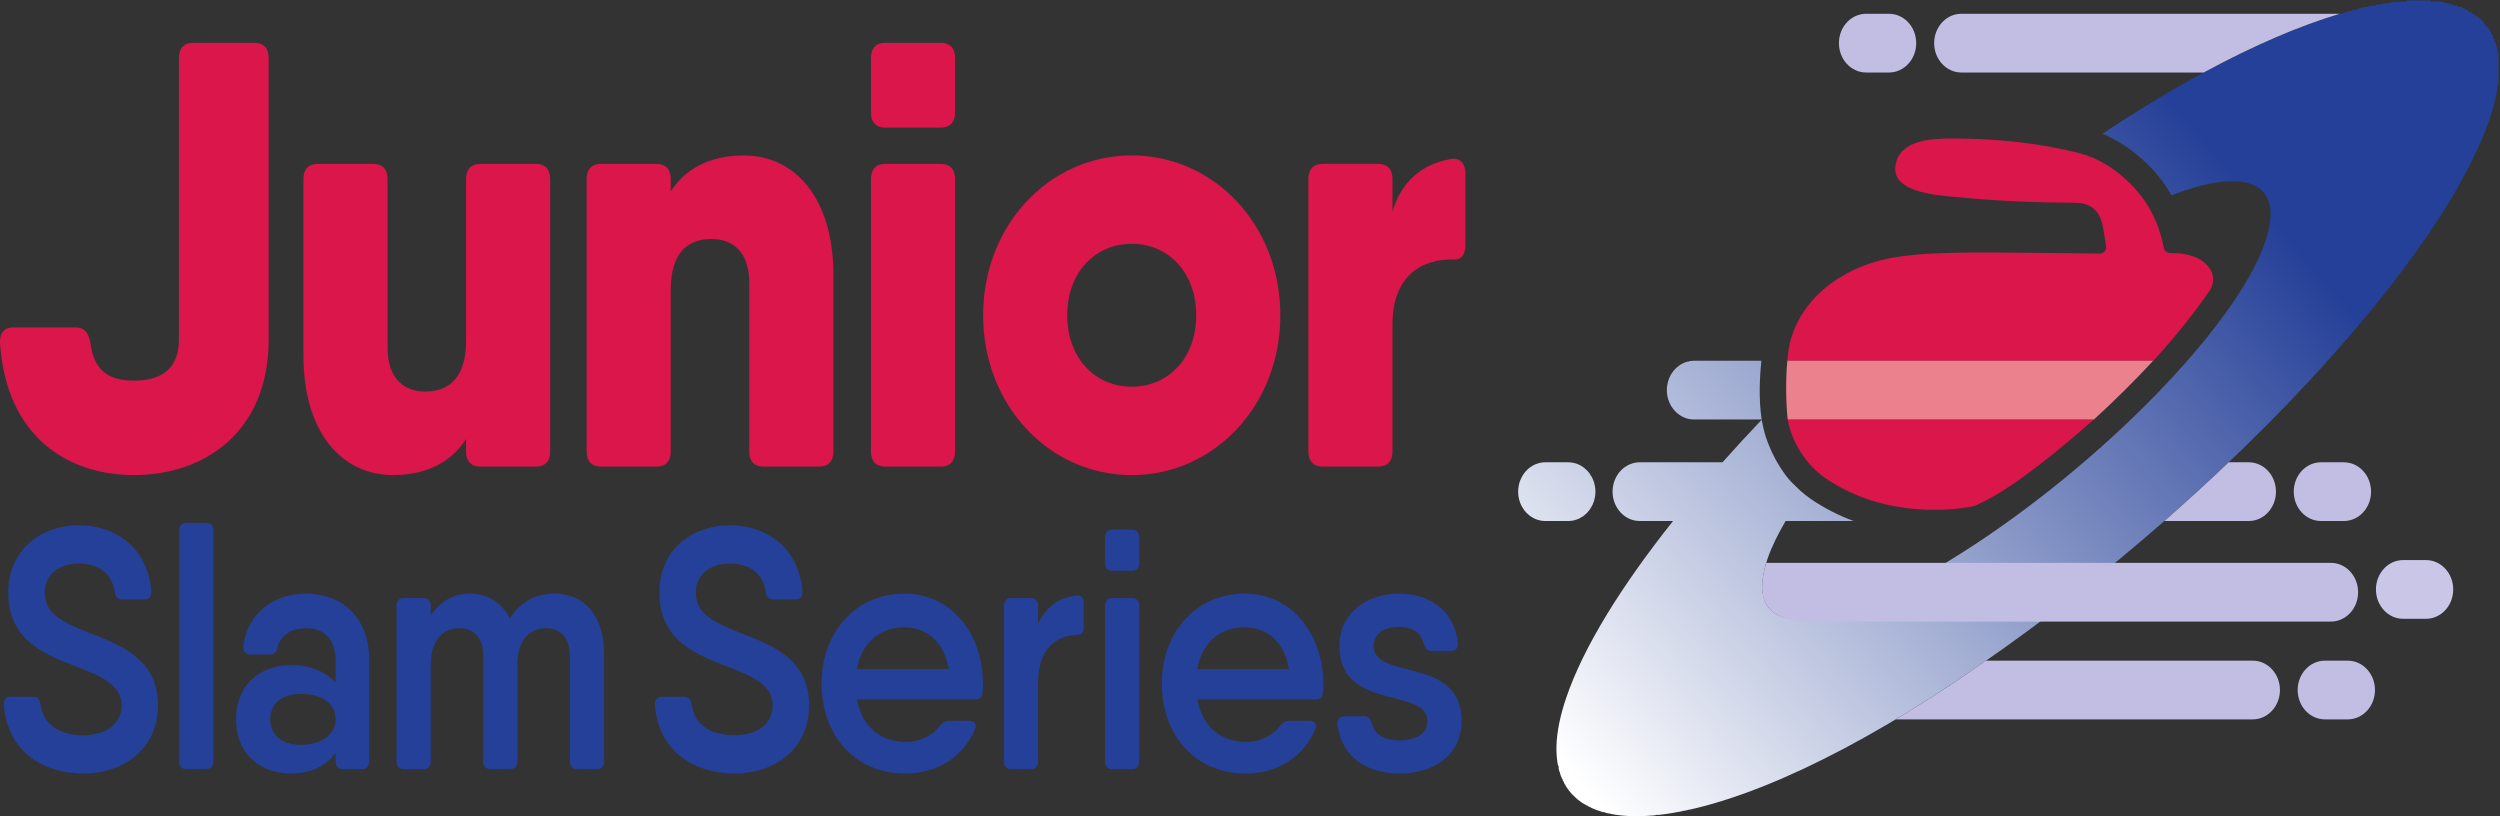
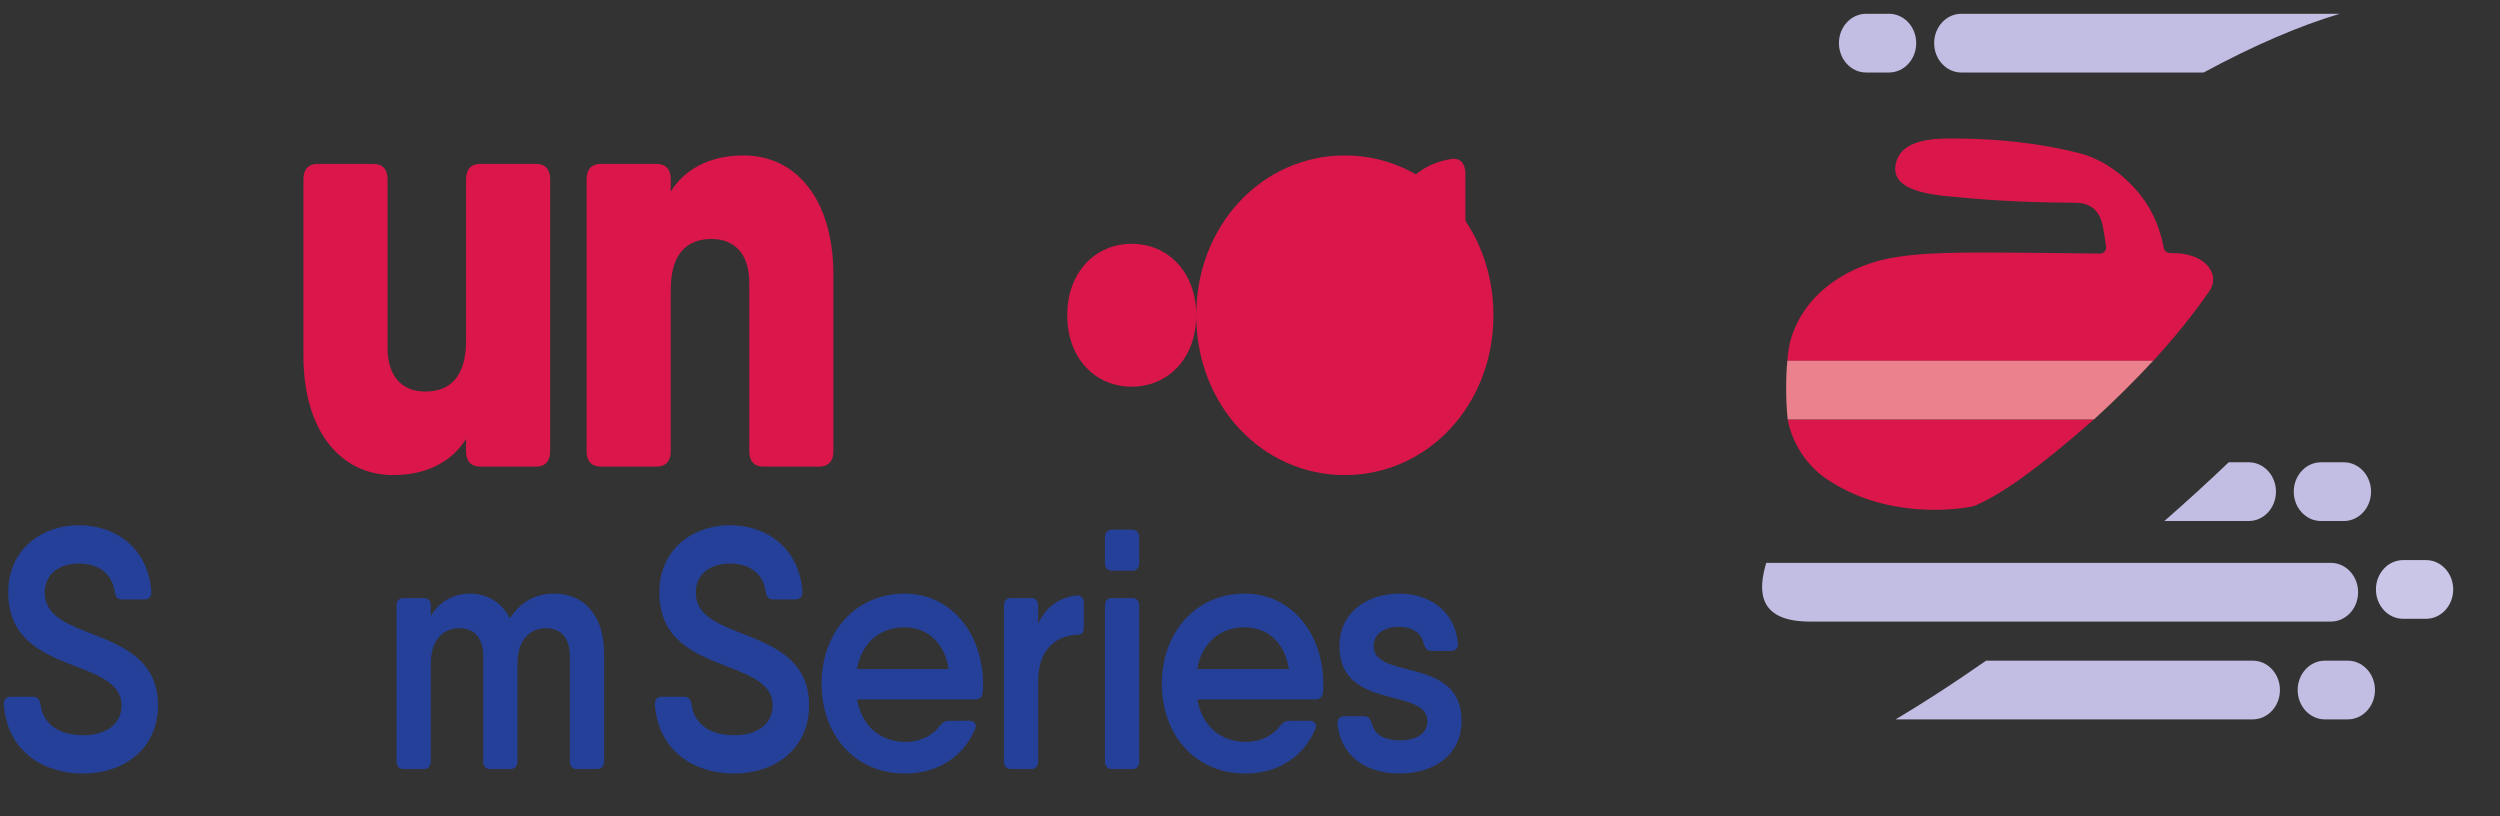
<svg xmlns="http://www.w3.org/2000/svg" viewBox="0 0 250.587 81.813" height="81.813" width="250.587" xml:space="preserve" id="svg2" version="1.1">
  <rect x="0" y="0" width="250.587" height="81.813" fill="#333333" stroke="none" />
  <defs id="defs6">
    <clipPath id="clipPath22" clipPathUnits="userSpaceOnUse">
      <path id="path20" d="M 0,0 H 1879 V 614 H 0 Z" />
    </clipPath>
    <clipPath id="clipPath28" clipPathUnits="userSpaceOnUse">
-       <path id="path26" d="m 1596.38,523.285 c -5.15,-3.305 -10.29,-6.687 -15.44,-10.097 12.6,-5.258 24.36,-13.301 35.07,-24.079 6.58,-6.625 12.18,-14.054 16.82,-22.218 56.78,21.875 85.97,9.918 70.35,-35.465 -21.57,-62.664 -123.52,-167.078 -227.71,-233.223 -101.22,-64.258 -163.93,-66.648 -147.85,-9.394 0.48,1.679 1.02,3.41 1.63,5.195 2.96,8.574 7.63,18.019 13.44,27.969 h 51.16 c -10.6,3.933 -21.37,9.187 -31.86,16.328 -2.64,1.808 -5.12,3.801 -7.53,5.859 -1.58,1.36 -3.02,2.844 -4.5,4.285 -1.39,1.379 -2.85,2.688 -4.13,4.153 -2.85,3.242 -5.36,6.828 -7.7,10.539 -4.26,6.843 -7.75,14.285 -10.34,22.082 -1.11,3.351 -2.87,10.969 -3.12,12.883 -10.19,-10.7 -19.98,-21.364 -29.41,-31.969 h -62.23 c -11.3,0 -20.46,-9.883 -20.46,-22.078 0,-12.192 9.16,-22.082 20.46,-22.082 h 25.01 c -38.99,-49.024 -67.43,-94.969 -80.27,-132.754 -1.13,-3.32 -2.13,-6.551 -3,-9.676 -29.57,-106.555 92.55,-109.008 278.62,10.586 191.55,123.094 378.96,317.43 418.61,434.062 39.66,116.629 -84.08,122.196 -275.62,-0.906 z M 1273.85,298.316 h 50.83 c -2.44,16.606 -1.36,32.438 -0.24,44.161 h -50.59 c -11.3,0 -20.46,-9.887 -20.46,-22.082 v 0 c 0,-12.196 9.16,-22.079 20.46,-22.079 z m -94.63,-76.343 h -17.19 c -11.3,0 -20.46,9.89 -20.46,22.082 0,12.195 9.16,22.078 20.46,22.078 h 17.19 c 11.3,0 20.46,-9.883 20.46,-22.078 0,-12.192 -9.16,-22.082 -20.46,-22.082 z" />
-     </clipPath>
+       </clipPath>
    <linearGradient id="linearGradient36" spreadMethod="pad" gradientTransform="matrix(673.519,582.78,582.78,-673.519,1166.66,49.773)" gradientUnits="userSpaceOnUse" y2="0" x2="1" y1="0" x1="0">
      <stop id="stop30" offset="0" style="stop-opacity:1;stop-color:#ffffff" />
      <stop id="stop32" offset="0.754" style="stop-opacity:1;stop-color:#254098" />
      <stop id="stop34" offset="1" style="stop-opacity:1;stop-color:#254098" />
    </linearGradient>
  </defs>
  <g transform="matrix(1.333,0,0,-1.333,0,81.813)" id="g10">
    <g transform="scale(0.1)" id="g12">
      <path id="path14" style="fill:#da164a;fill-opacity:1;fill-rule:nonzero;stroke:none" d="m 1619.18,342.445 c 16.48,18.09 30.91,36.024 42.26,52.629 2.78,4.078 3.61,9.328 1.69,13.875 -4.45,10.539 -17.7,14.739 -30.39,14.485 -3.34,-0.071 -5.24,1.531 -5.75,4.148 -3.65,19.02 -11.56,34.445 -24.87,47.832 -11.33,11.395 -24.41,19.641 -39.34,23.387 -30.11,7.547 -61.54,10.648 -92.15,10.801 -14.38,0.07 -42.71,0.515 -45.4,-20.868 -2.62,-20.925 35.67,-22.101 48.14,-23.339 29.2,-2.891 58,-3.957 87.33,-4.125 11.9,-0.071 18.71,-6.321 20.79,-19.207 0.75,-4.586 1.6,-9.157 2.22,-13.762 0.37,-2.77 -1.89,-5.235 -4.68,-5.215 -9.22,0.074 -81.23,1.133 -105.08,0.664 -17.59,-0.348 -30.23,-0.68 -47.71,-3.266 -33.7,-4.992 -69.3,-25.496 -79.82,-62.554 -0.63,-2.242 -2.04,-9.039 -2.4,-15.469 l 275.16,-0.016" />
      <g id="g16">
        <g clip-path="url(#clipPath22)" id="g18">
          <g clip-path="url(#clipPath28)" id="g24">
            <path id="path38" style="fill:url(#linearGradient36);fill-opacity:1;fill-rule:nonzero;stroke:none" d="m 1215,0 v 1 h -4 v 1 h -4 v 1 h -4 v 1 h -4 v 1 h -2 v 1 h -1 v 1 h -2 v 1 h -2 v 1 h -2 v 1 h -2 v 1 h -1 v 1 h -1 v 1 h -1 v 1 h -1 v 1 h -1 v 1 h -1 v 1 h -1 v 1 h -1 v 1 h -1 v 1 h -1 v 2 h -1 v 2 h -1 v 2 h -1 v 2 h -1 v 1 h -1 v 4 h -1 v 5 h -1 v 4 h -1 v 19 h 1 v 6 h 1 v 6 h 1 v 4 h 1 v 4 h 1 v 3 h 1 v 3 h 1 v 3 h 1 v 3 h 1 v 3 h 1 v 2 h 1 v 3 h 1 v 2 h 1 v 3 h 1 v 2 h 1 v 2 h 1 v 2 h 1 v 3 h 1 v 2 h 1 v 2 h 1 v 2 h 1 v 2 h 1 v 2 h 1 v 2 h 1 v 2 h 1 v 2 h 1 v 1 h 1 v 2 h 1 v 2 h 1 v 2 h 1 v 2 h 1 v 1 h 1 v 2 h 1 v 2 h 1 v 2 h 1 v 1 h 1 v 2 h 1 v 2 h 1 v 1 h 1 v 2 h 1 v 1 h 1 v 2 h 1 v 2 h 1 v 1 h 1 v 2 h 1 v 1 h 1 v 2 h 1 v 1 h 1 v 2 h 1 v 2 h 1 v 1 h 1 v 1 h 1 v 2 h 1 v 1 h 1 v 2 h 1 v 1 h 1 v 2 h 1 v 1 h 1 v 2 h 1 v 1 h 1 v 2 h 1 v 1 h 1 v 1 h 1 v 2 h 1 v 1 h 1 v 1 h 1 v 2 h 1 v 1 h 1 v 2 h 1 v 1 h 1 v 1 h 1 v 2 h 1 v 1 h 1 v 1 h 1 v 2 h 1 v 1 h 1 v 1 h 1 v 2 h 1 v 1 h 1 v 1 h 1 v 1 h 1 v 2 h 1 v 1 h 1 v 1 h 1 v 2 h 1 v 1 h 1 v 1 h -26 v 1 h -3 v 1 h -3 v 1 h -1 v 1 h -2 v 1 h -1 v 1 h -1 v 1 h -1 v 1 h -1 v 1 h -1 v 2 h -1 v 2 h -1 v 2 h -1 v 4 h -1 v 8 h 1 v 4 h 1 v 2 h 1 v 2 h 1 v 2 h 1 v 1 h 1 v 1 h 1 v 1 h 1 v 1 h 1 v 1 h 2 v 1 h 1 v 1 h 3 v 1 h 3 v 1 h 66 v 2 h 1 v 1 h 1 v 1 h 1 v 1 h 1 v 1 h 1 v 1 h 1 v 1 h 1 v 1 h 1 v 1 h 1 v 1 h 1 v 1 h 1 v 2 h 1 v 1 h 1 v 1 h 1 v 1 h 1 v 1 h 1 v 1 h 1 v 1 h 1 v 1 h 1 v 1 h 1 v 1 h 1 v 1 h 1 v 2 h 1 v 1 h 1 v 1 h 1 v 1 h 1 v 1 h 1 v 1 h -54 v 1 h -3 v 1 h -2 v 1 h -1 v 1 h -2 v 1 h -1 v 1 h -1 v 1 h -1 v 2 h -1 v 1 h -1 v 2 h -1 v 1 h -1 v 4 h -1 v 10 h 1 v 4 h 1 v 2 h 1 v 2 h 1 v 1 h 1 v 2 h 1 v 1 h 1 v 1 h 2 v 1 h 1 v 1 h 1 v 1 h 2 v 1 h 4 v 1 h 55 v -6 h -1 v -32 h 1 v -8 h 1 v -5 h 1 v -4 h 1 v -3 h 1 v -3 h 1 v -2 h 1 v -2 h 1 v -3 h 1 v -2 h 1 v -2 h 1 v -2 h 1 v -2 h 1 v -2 h 1 v -1 h 1 v -2 h 1 v -1 h 1 v -2 h 1 v -1 h 1 v -1 h 1 v -2 h 1 v -1 h 1 v -1 h 1 v -1 h 1 v -1 h 1 v -1 h 1 v -1 h 1 v -1 h 1 v -1 h 1 v -1 h 1 v -1 h 1 v -1 h 1 v -1 h 2 v -1 h 1 v -1 h 1 v -1 h 2 v -1 h 1 v -1 h 1 v -1 h 2 v -1 h 2 v -1 h 2 v -1 h 1 v -1 h 2 v -1 h 2 v -1 h 2 v -1 h 1 v -1 h 2 v -1 h 3 v -1 h 2 v -1 h 2 v -1 h 2 v -1 h 3 v -1 h 2 v -2 h -51 v -1 h -1 v -1 h -1 v -2 h -1 v -2 h -1 v -2 h -1 v -2 h -1 v -2 h -1 v -2 h -1 v -2 h -1 v -2 h -1 v -3 h -1 v -2 h -1 v -2 h -1 v -3 h -1 v -3 h -1 v -4 h -1 v -5 h -1 v -14 h 1 v -4 h 1 v -2 h 1 v -2 h 1 v -2 h 1 v -1 h 1 v -1 h 1 v -1 h 2 v -1 h 1 v -1 h 2 v -1 h 2 v -1 h 4 v -1 h 10 v -1 h 4 v 1 h 8 v 1 h 5 v 1 h 5 v 1 h 4 v 1 h 3 v 1 h 3 v 1 h 3 v 1 h 4 v 1 h 2 v 1 h 3 v 1 h 2 v 1 h 3 v 1 h 2 v 1 h 3 v 1 h 2 v 1 h 2 v 1 h 2 v 1 h 3 v 1 h 2 v 1 h 2 v 1 h 2 v 1 h 2 v 1 h 2 v 1 h 2 v 1 h 2 v 1 h 2 v 1 h 2 v 1 h 2 v 1 h 2 v 1 h 2 v 1 h 1 v 1 h 2 v 1 h 2 v 1 h 2 v 1 h 2 v 1 h 1 v 1 h 2 v 1 h 2 v 1 h 2 v 1 h 1 v 1 h 2 v 1 h 2 v 1 h 1 v 1 h 2 v 1 h 2 v 1 h 1 v 1 h 2 v 1 h 2 v 1 h 1 v 1 h 2 v 1 h 1 v 1 h 2 v 1 h 1 v 1 h 2 v 1 h 1 v 1 h 2 v 1 h 1 v 1 h 2 v 1 h 1 v 1 h 2 v 1 h 1 v 1 h 2 v 1 h 1 v 1 h 2 v 1 h 1 v 1 h 2 v 1 h 1 v 1 h 2 v 1 h 1 v 1 h 1 v 1 h 2 v 1 h 1 v 1 h 2 v 1 h 1 v 1 h 1 v 1 h 2 v 1 h 1 v 1 h 2 v 1 h 1 v 1 h 1 v 1 h 2 v 1 h 1 v 1 h 1 v 1 h 2 v 1 h 1 v 1 h 1 v 1 h 2 v 1 h 1 v 1 h 1 v 1 h 2 v 1 h 1 v 1 h 1 v 1 h 1 v 1 h 2 v 1 h 1 v 1 h 1 v 1 h 1 v 1 h 2 v 1 h 1 v 1 h 1 v 1 h 2 v 1 h 1 v 1 h 1 v 1 h 1 v 1 h 2 v 1 h 1 v 1 h 1 v 1 h 1 v 1 h 1 v 1 h 2 v 1 h 1 v 1 h 1 v 1 h 1 v 1 h 1 v 1 h 1 v 1 h 2 v 1 h 1 v 1 h 1 v 1 h 1 v 1 h 1 v 1 h 2 v 1 h 1 v 1 h 1 v 1 h 1 v 1 h 1 v 1 h 1 v 1 h 1 v 1 h 2 v 1 h 1 v 1 h 1 v 1 h 1 v 1 h 1 v 1 h 1 v 1 h 1 v 1 h 1 v 1 h 2 v 1 h 1 v 1 h 1 v 1 h 1 v 1 h 1 v 1 h 1 v 1 h 1 v 1 h 1 v 1 h 1 v 1 h 1 v 1 h 1 v 1 h 1 v 1 h 1 v 1 h 1 v 1 h 1 v 1 h 2 v 1 h 1 v 1 h 1 v 1 h 1 v 1 h 1 v 1 h 1 v 1 h 1 v 1 h 1 v 1 h 1 v 1 h 1 v 1 h 1 v 1 h 1 v 1 h 1 v 1 h 1 v 1 h 1 v 1 h 1 v 1 h 1 v 1 h 1 v 1 h 1 v 1 h 1 v 1 h 1 v 2 h 1 v 1 h 1 v 1 h 1 v 1 h 1 v 1 h 1 v 1 h 1 v 1 h 1 v 1 h 1 v 1 h 1 v 1 h 1 v 1 h 1 v 1 h 1 v 1 h 1 v 1 h 1 v 1 h 1 v 2 h 1 v 1 h 1 v 1 h 1 v 1 h 1 v 1 h 1 v 1 h 1 v 1 h 1 v 2 h 1 v 1 h 1 v 1 h 1 v 1 h 1 v 1 h 1 v 1 h 1 v 2 h 1 v 1 h 1 v 1 h 1 v 1 h 1 v 1 h 1 v 2 h 1 v 1 h 1 v 1 h 1 v 1 h 1 v 1 h 1 v 2 h 1 v 1 h 1 v 1 h 1 v 2 h 1 v 1 h 1 v 1 h 1 v 2 h 1 v 1 h 1 v 1 h 1 v 2 h 1 v 1 h 1 v 1 h 1 v 2 h 1 v 1 h 1 v 1 h 1 v 2 h 1 v 1 h 1 v 2 h 1 v 1 h 1 v 2 h 1 v 1 h 1 v 2 h 1 v 1 h 1 v 2 h 1 v 2 h 1 v 1 h 1 v 2 h 1 v 2 h 1 v 1 h 1 v 2 h 1 v 2 h 1 v 2 h 1 v 2 h 1 v 1 h 1 v 2 h 1 v 2 h 1 v 2 h 1 v 3 h 1 v 2 h 1 v 2 h 1 v 3 h 1 v 2 h 1 v 3 h 1 v 4 h 1 v 5 h 1 v 17 h -1 v 3 h -1 v 2 h -1 v 2 h -1 v 1 h -1 v 1 h -1 v 1 h -1 v 1 h -1 v 1 h -2 v 1 h -1 v 1 h -3 v 1 h -4 v 1 h -3 v 1 h -12 v -1 h -7 v -1 h -5 v -1 h -5 v -1 h -4 v -1 h -4 v -1 h -3 v -1 h -3 v -1 h -3 v -1 h -3 v -1 h -2 v -1 h -2 v 2 h -1 v 1 h -1 v 2 h -1 v 1 h -1 v 2 h -1 v 1 h -1 v 2 h -1 v 1 h -1 v 1 h -1 v 2 h -1 v 1 h -1 v 1 h -1 v 1 h -1 v 1 h -1 v 2 h -1 v 1 h -1 v 1 h -1 v 1 h -1 v 1 h -1 v 1 h -2 v 1 h -1 v 1 h -1 v 1 h -1 v 1 h -2 v 1 h -1 v 1 h -1 v 1 h -1 v 1 h -2 v 1 h -1 v 1 h -1 v 1 h -2 v 1 h -1 v 1 h -2 v 1 h -2 v 1 h -2 v 1 h -1 v 1 h -2 v 1 h -2 v 1 h -2 v 1 h -2 v 1 h -1 v 1 h 2 v 1 h 1 v 1 h 2 v 1 h 1 v 1 h 2 v 1 h 1 v 1 h 2 v 1 h 1 v 1 h 2 v 1 h 1 v 1 h 2 v 1 h 2 v 1 h 1 v 1 h 2 v 1 h 1 v 1 h 2 v 1 h 1 v 1 h 2 v 1 h 2 v 1 h 1 v 1 h 2 v 1 h 2 v 1 h 1 v 1 h 2 v 1 h 2 v 1 h 1 v 1 h 2 v 1 h 2 v 1 h 1 v 1 h 2 v 1 h 2 v 1 h 1 v 1 h 2 v 1 h 2 v 1 h 2 v 1 h 1 v 1 h 2 v 1 h 2 v 1 h 2 v 1 h 2 v 1 h 1 v 1 h 2 v 1 h 2 v 1 h 2 v 1 h 2 v 1 h 1 v 1 h 2 v 1 h 2 v 1 h 2 v 1 h 2 v 1 h 1 v 1 h 2 v 1 h 2 v 1 h 3 v 1 h 2 v 1 h 2 v 1 h 2 v 1 h 2 v 1 h 2 v 1 h 2 v 1 h 2 v 1 h 2 v 1 h 2 v 1 h 2 v 1 h 2 v 1 h 2 v 1 h 2 v 1 h 2 v 1 h 3 v 1 h 2 v 1 h 2 v 1 h 3 v 1 h 2 v 1 h 2 v 1 h 3 v 1 h 2 v 1 h 2 v 1 h 3 v 1 h 2 v 1 h 3 v 1 h 3 v 1 h 2 v 1 h 3 v 1 h 3 v 1 h 3 v 1 h 3 v 1 h 2 v 1 h 3 v 1 h 3 v 1 h 4 v 1 h 4 v 1 h 3 v 1 h 4 v 1 h 4 v 1 h 3 v 1 h 5 v 1 h 6 v 1 h 5 v 1 h 6 v 1 h 12 v 1 h 18 v -1 h 11 v -1 h 3 v -1 h 3 v -1 h 4 v -1 h 3 v -1 h 2 v -1 h 2 v -1 h 1 v -1 h 2 v -1 h 2 v -1 h 1 v -1 h 2 v -1 h 1 v -1 h 1 v -1 h 1 v -1 h 1 v -2 h 1 v -1 h 1 v -1 h 1 v -1 h 1 v -1 h 1 v -2 h 1 v -2 h 1 v -3 h 1 v -2 h 1 v -3 h 1 v -4 h 1 v -27 h -1 v -7 h -1 v -4 h -1 v -4 h -1 v -4 h -1 v -3 h -1 v -3 h -1 v -3 h -1 v -3 h -1 v -3 h -1 v -2 h -1 v -2 h -1 v -3 h -1 v -2 h -1 v -2 h -1 v -3 h -1 v -2 h -1 v -2 h -1 v -2 h -1 v -2 h -1 v -2 h -1 v -2 h -1 v -2 h -1 v -2 h -1 v -1 h -1 v -2 h -1 v -2 h -1 v -2 h -1 v -2 h -1 v -2 h -1 v -2 h -1 v -1 h -1 v -2 h -1 v -2 h -1 v -1 h -1 v -2 h -1 v -2 h -1 v -1 h -1 v -2 h -1 v -2 h -1 v -1 h -1 v -2 h -1 v -2 h -1 v -1 h -1 v -2 h -1 v -1 h -1 v -2 h -1 v -1 h -1 v -2 h -1 v -1 h -1 v -2 h -1 v -1 h -1 v -1 h -1 v -2 h -1 v -1 h -1 v -2 h -1 v -1 h -1 v -2 h -1 v -1 h -1 v -2 h -1 v -1 h -1 v -2 h -1 v -1 h -1 v -1 h -1 v -2 h -1 v -1 h -1 v -1 h -1 v -2 h -1 v -1 h -1 v -1 h -1 v -2 h -1 v -1 h -1 v -1 h -1 v -2 h -1 v -1 h -1 v -1 h -1 v -2 h -1 v -1 h -1 v -1 h -1 v -2 h -1 v -1 h -1 v -1 h -1 v -2 h -1 v -1 h -1 v -1 h -1 v -1 h -1 v -2 h -1 v -1 h -1 v -1 h -1 v -1 h -1 v -2 h -1 v -1 h -1 v -1 h -1 v -1 h -1 v -1 h -1 v -2 h -1 v -1 h -1 v -1 h -1 v -1 h -1 v -2 h -1 v -1 h -1 v -1 h -1 v -1 h -1 v -2 h -1 v -1 h -1 v -1 h -1 v -1 h -1 v -1 h -1 v -1 h -1 v -2 h -1 v -1 h -1 v -1 h -1 v -1 h -1 v -1 h -1 v -1 h -1 v -1 h -1 v -2 h -1 v -1 h -1 v -1 h -1 v -1 h -1 v -1 h -1 v -1 h -1 v -1 h -1 v -2 h -1 v -1 h -1 v -1 h -1 v -1 h -1 v -1 h -1 v -1 h -1 v -1 h -1 v -2 h -1 v -1 h -1 v -1 h -1 v -1 h -1 v -1 h -1 v -1 h -1 v -1 h -1 v -1 h -1 v -1 h -1 v -1 h -1 v -1 h -1 v -1 h -1 v -1 h -1 v -2 h -1 v -1 h -1 v -1 h -1 v -1 h -1 v -1 h -1 v -1 h -1 v -1 h -1 v -1 h -1 v -1 h -1 v -1 h -1 v -1 h -1 v -1 h -1 v -1 h -1 v -1 h -1 v -1 h -1 v -2 h -1 v -1 h -1 v -1 h -1 v -1 h -1 v -1 h -1 v -1 h -1 v -1 h -1 v -1 h -1 v -1 h -1 v -1 h -1 v -1 h -1 v -1 h -1 v -1 h -1 v -1 h -1 v -1 h -1 v -1 h -1 v -1 h -1 v -1 h -1 v -1 h -1 v -1 h -1 v -1 h -1 v -1 h -1 v -1 h -1 v -1 h -1 v -1 h -1 v -1 h -1 v -1 h -1 v -1 h -1 v -1 h -1 v -1 h -1 v -1 h -1 v -1 h -1 v -1 h -1 v -1 h -1 v -1 h -1 v -1 h -2 v -1 h -1 v -1 h -1 v -1 h -1 v -1 h -1 v -1 h -1 v -1 h -1 v -1 h -1 v -1 h -1 v -1 h -1 v -1 h -1 v -1 h -1 v -1 h -1 v -1 h -1 v -1 h -1 v -1 h -1 v -1 h -1 v -1 h -1 v -1 h -1 v -1 h -2 v -1 h -1 v -1 h -1 v -1 h -1 v -1 h -1 v -1 h -1 v -1 h -1 v -1 h -1 v -1 h -1 v -1 h -1 v -1 h -1 v -1 h -2 v -1 h -1 v -1 h -1 v -1 h -1 v -1 h -1 v -1 h -1 v -1 h -1 v -1 h -1 v -1 h -1 v -1 h -2 v -1 h -1 v -1 h -1 v -1 h -1 v -1 h -1 v -1 h -1 v -1 h -1 v -1 h -1 v -1 h -1 v -1 h -2 v -1 h -1 v -1 h -1 v -1 h -1 v -1 h -1 v -1 h -1 v -1 h -1 v -1 h -1 v -1 h -2 v -1 h -1 v -1 h -1 v -1 h -1 v -1 h -1 v -1 h -2 v -1 h -1 v -1 h -1 v -1 h -1 v -1 h -1 v -1 h -1 v -1 h -2 v -1 h -1 v -1 h -1 v -1 h -1 v -1 h -1 v -1 h -1 v -1 h -2 v -1 h -1 v -1 h -1 v -1 h -1 v -1 h -1 v -1 h -2 v -1 h -1 v -1 h -1 v -1 h -1 v -1 h -1 v -1 h -2 v -1 h -1 v -1 h -1 v -1 h -1 v -1 h -2 v -1 h -1 v -1 h -1 v -1 h -1 v -1 h -1 v -1 h -2 v -1 h -1 v -1 h -1 v -1 h -1 v -1 h -2 v -1 h -1 v -1 h -1 v -1 h -1 v -1 h -2 v -1 h -1 v -1 h -1 v -1 h -1 v -1 h -2 v -1 h -1 v -1 h -1 v -1 h -1 v -1 h -2 v -1 h -1 v -1 h -1 v -1 h -2 v -1 h -1 v -1 h -1 v -1 h -2 v -1 h -1 v -1 h -1 v -1 h -1 v -1 h -2 v -1 h -1 v -1 h -1 v -1 h -2 v -1 h -1 v -1 h -1 v -1 h -2 v -1 h -1 v -1 h -1 v -1 h -2 v -1 h -1 v -1 h -1 v -1 h -2 v -1 h -1 v -1 h -1 v -1 h -2 v -1 h -1 v -1 h -1 v -1 h -2 v -1 h -1 v -1 h -1 v -1 h -2 v -1 h -1 v -1 h -2 v -1 h -1 v -1 h -1 v -1 h -2 v -1 h -1 v -1 h -2 v -1 h -1 v -1 h -1 v -1 h -2 v -1 h -1 v -1 h -2 v -1 h -1 v -1 h -1 v -1 h -2 v -1 h -1 v -1 h -2 v -1 h -1 v -1 h -1 v -1 h -2 v -1 h -1 v -1 h -2 v -1 h -1 v -1 h -2 v -1 h -1 v -1 h -2 v -1 h -1 v -1 h -2 v -1 h -1 v -1 h -2 v -1 h -1 v -1 h -2 v -1 h -1 v -1 h -2 v -1 h -1 v -1 h -2 v -1 h -1 v -1 h -1 v -1 h -2 v -1 h -2 v -1 h -1 v -1 h -2 v -1 h -1 v -1 h -2 v -1 h -1 v -1 h -2 v -1 h -1 v -1 h -2 v -1 h -2 v -1 h -1 v -1 h -2 v -1 h -1 v -1 h -2 v -1 h -2 v -1 h -1 v -1 h -2 v -1 h -2 v -1 h -1 v -1 h -2 v -1 h -2 v -1 h -1 v -1 h -2 v -1 h -2 v -1 h -1 v -1 h -2 v -1 h -1 v -1 h -2 v -1 h -2 v -1 h -2 v -1 h -2 v -1 h -1 v -1 h -2 v -1 h -2 v -1 h -2 v -1 h -2 v -1 h -1 v -1 h -2 v -1 h -2 v -1 h -2 v -1 h -2 v -1 h -1 v -1 h -2 v -1 h -2 v -1 h -2 v -1 h -2 v -1 h -2 v -1 h -2 v -1 h -2 v -1 h -2 v -1 h -2 v -1 h -2 v -1 h -2 v -1 h -2 v -1 h -2 v -1 h -2 v -1 h -2 v -1 h -2 v -1 h -2 v -1 h -2 v -1 h -2 v -1 h -2 v -1 h -2 v -1 h -3 v -1 h -2 v -1 h -2 v -1 h -3 v -1 h -2 v -1 h -2 v -1 h -3 v -1 h -2 v -1 h -2 v -1 h -2 v -1 h -3 v -1 h -3 v -1 h -3 v -1 h -2 v -1 h -3 v -1 h -3 v -1 h -3 v -1 h -2 v -1 h -3 v -1 h -3 v -1 h -3 v -1 h -4 v -1 h -3 V 9 h -4 V 8 h -3 V 7 h -4 V 6 h -3 V 5 h -6 V 4 h -5 V 3 h -5 V 2 h -5 V 1 h -10 V 0 Z m -56,221 v 1 h -3 v 1 h -3 v 1 h -1 v 1 h -2 v 1 h -1 v 1 h -1 v 1 h -1 v 1 h -1 v 1 h -1 v 2 h -1 v 2 h -1 v 2 h -1 v 4 h -1 v 8 h 1 v 4 h 1 v 2 h 1 v 2 h 1 v 2 h 1 v 1 h 1 v 1 h 1 v 1 h 1 v 1 h 1 v 1 h 2 v 1 h 1 v 1 h 3 v 1 h 3 v 1 h 23 v -1 h 4 v -1 h 2 v -1 h 2 v -1 h 1 v -1 h 1 v -1 h 2 v -1 h 1 v -2 h 1 v -2 h 1 v -1 h 1 v -2 h 1 v -4 h 1 v -10 h -1 v -4 h -1 v -2 h -1 v -1 h -1 v -2 h -1 v -2 h -1 v -1 h -2 v -1 h -1 v -1 h -2 v -1 h -1 v -1 h -3 v -1 h -3 v -1" />
          </g>
        </g>
      </g>
      <path id="path40" style="fill:#c2bee3;fill-opacity:1;fill-rule:nonzero;stroke:none" d="m 1693.94,116.973 h -200.48 c -13.3,-9.258 -26.67,-18.242 -40.07,-26.844 -9.51,-6.125 -18.81,-11.836 -27.98,-17.316 h 268.53 c 11.3,0 20.46,9.883 20.46,22.082 0,12.195 -9.16,22.078 -20.46,22.078 z m 71.46,-44.16 h -17.21 c -11.3,0 -20.46,9.883 -20.46,22.082 v 0 c 0,12.195 9.16,22.078 20.46,22.078 h 17.21 c 11.3,0 20.46,-9.883 20.46,-22.078 v 0 c 0,-12.199 -9.16,-22.082 -20.46,-22.082" />
      <path id="path42" style="fill:#c2bee3;fill-opacity:1;fill-rule:nonzero;stroke:none" d="m 1690.95,266.133 h -15.06 c -15.6,-14.856 -31.76,-29.617 -48.38,-44.16 h 63.44 c 11.3,0 20.46,9.89 20.46,22.082 0,12.195 -9.16,22.078 -20.46,22.078 z m 71.5,-44.16 h -17.2 c -11.3,0 -20.46,9.882 -20.46,22.082 v 0 c 0,12.195 9.16,22.078 20.46,22.078 h 17.2 c 11.3,0 20.46,-9.883 20.46,-22.078 v 0 c 0,-12.2 -9.16,-22.082 -20.46,-22.082" />
      <path id="path44" style="fill:#c2bee3;fill-opacity:1;fill-rule:nonzero;stroke:none" d="m 1474.83,559.23 h 182.22 c 38.16,20.657 72.6,35.317 102.37,44.161 h -284.59 c -11.29,0 -20.45,-9.883 -20.45,-22.082 0,-12.192 9.16,-22.079 20.45,-22.079 z m -54.39,0 h -17.21 c -11.3,0 -20.45,9.887 -20.45,22.079 v 0 c 0,12.199 9.15,22.082 20.45,22.082 h 17.21 c 11.29,0 20.45,-9.883 20.45,-22.082 v 0 c 0,-12.192 -9.16,-22.079 -20.45,-22.079" />
      <path id="path46" style="fill:#da164a;fill-opacity:1;fill-rule:nonzero;stroke:none" d="m 1344.25,298.293 c 2.9,-15.742 12.66,-33.383 28.84,-44.414 44.79,-30.527 96.94,-23.254 107.96,-21.367 4.63,0.789 6.05,1.914 6.9,2.304 16.42,7.469 42.39,24.598 86.44,63.477 h -230.14" />
      <path id="path48" style="fill:#c9c6e7;fill-opacity:1;fill-rule:nonzero;stroke:none" d="m 1824.23,148.438 h -17.19 c -11.3,0 -20.46,9.882 -20.46,22.082 v 0 c 0,12.195 9.16,22.078 20.46,22.078 h 17.19 c 11.3,0 20.46,-9.883 20.46,-22.078 v 0 c 0,-12.2 -9.16,-22.082 -20.46,-22.082" />
      <path id="path50" style="fill:#c2bee3;fill-opacity:1;fill-rule:nonzero;stroke:none" d="m 1328.13,190.508 h 424.59 c 11.3,0 20.46,-9.883 20.46,-22.078 v 0 c 0,-12.2 -9.16,-22.082 -20.46,-22.082 h -391.57 c -39.46,0 -39.36,23.047 -33.02,44.16" />
      <path id="path52" style="fill:#eb818c;fill-opacity:1;fill-rule:nonzero;stroke:none" d="m 1344.01,342.477 c -1.18,-10.973 -1.31,-30.098 0.24,-44.161 h 230.31 c 15.96,14.618 30.91,29.477 44.52,44.161 h -275.07" />
      <path id="path54" style="fill:#254098;fill-opacity:1;fill-rule:nonzero;stroke:none" d="m 2.883,83.789 c -0.246,3.984 1.785,6.047 5.238,6.047 H 24.922 c 3.219,0 5,-1.934 5.48,-5.664 2.148,-15.293 14.059,-23.266 32.289,-23.266 17.988,0 28.715,9.121 28.715,22.5 0,15.039 -14.774,21.606 -31.934,28.285 -24.422,9.508 -53.262,19.422 -53.262,56.582 0,32.918 25.742,50.536 52.906,50.536 27.168,0 52.067,-16.336 54.688,-49.766 0.246,-3.984 -1.785,-6.047 -5.239,-6.047 H 91.766 c -3.219,0 -5.008,1.938 -5.48,5.531 C 84.258,182.793 73.894,190 59.117,190 c -15.133,0 -25.496,-8.484 -25.496,-21.727 0,-15.683 13.227,-22.246 30.145,-29.062 24.543,-9.777 55.043,-19.414 55.043,-55.805 0,-33.047 -26.094,-51.305 -56.118,-51.305 -30.621,0 -57.191,16.969 -59.809,51.688" />
-       <path id="path56" style="fill:#254098;fill-opacity:1;fill-rule:nonzero;stroke:none" d="M 134.754,41.23 V 214.816 c 0,3.731 1.902,5.789 5.355,5.789 h 15.012 c 3.453,0 5.363,-2.058 5.363,-5.789 V 41.23 c 0,-3.731 -1.91,-5.781 -5.363,-5.781 h -15.012 c -3.453,0 -5.355,2.051 -5.355,5.781" />
-       <path id="path58" style="fill:#254098;fill-opacity:1;fill-rule:nonzero;stroke:none" d="m 252.336,72.859 c 0,11.836 -10.25,19.152 -25.617,19.152 -16.086,0 -23.477,-8.086 -23.477,-19.152 0,-11.051 7.391,-19.16 23.477,-19.16 15.367,0 25.617,8.109 25.617,19.16 z M 277.59,117.734 V 41.23 c 0,-3.731 -1.899,-5.781 -5.363,-5.781 h -14.536 c -3.453,0 -5.355,2.051 -5.355,5.781 v 6.418 c -7.301,-10.07 -18.648,-15.547 -33.84,-15.547 -21.445,0 -40.984,13.504 -40.984,40.758 0,27.258 19.539,40.762 40.984,40.762 15.192,0 26.539,-5.183 33.84,-13.074 v 15.906 c 0,17.863 -9.535,24.934 -22.164,24.934 -10.606,0 -19.301,-5.008 -21.445,-14.524 -1.075,-3.336 -2.383,-5.269 -5.602,-5.269 h -14.773 c -3.454,0 -5.598,2.058 -5.364,6.043 2.864,24.812 22.645,39.734 47.184,39.734 26.449,0 47.418,-17.359 47.418,-49.637" />
      <path id="path60" style="fill:#254098;fill-opacity:1;fill-rule:nonzero;stroke:none" d="m 416.965,167.371 c 21.687,0 37.293,-15.68 37.293,-45.262 V 41.23 c 0,-3.731 -1.903,-5.781 -5.363,-5.781 h -15.012 c -3.457,0 -5.356,2.051 -5.356,5.781 v 79.21 c 0,15.301 -8.339,20.946 -18,20.946 -9.531,0 -21.445,-6.035 -21.445,-26.992 V 41.23 c 0,-3.731 -1.902,-5.781 -5.359,-5.781 h -15.016 c -3.453,0 -5.355,2.051 -5.355,5.781 v 79.21 c 0,15.301 -8.34,20.946 -17.993,20.946 -9.535,0 -21.449,-6.035 -21.449,-26.992 V 41.23 c 0,-3.731 -1.906,-5.781 -5.363,-5.781 h -15.012 c -3.457,0 -5.355,2.051 -5.355,5.781 V 158.234 c 0,3.731 1.898,5.797 5.355,5.797 h 15.012 c 3.457,0 5.363,-2.066 5.363,-5.797 v -7.558 c 7.328,11.695 17.992,16.695 29.668,16.695 12.66,0 23.578,-6.344 29.852,-18.582 8.422,13.047 19.918,18.582 33.539,18.582 h -0.004" />
      <path id="path62" style="fill:#254098;fill-opacity:1;fill-rule:nonzero;stroke:none" d="m 492.469,83.789 c -0.242,3.984 1.785,6.047 5.242,6.047 h 16.797 c 3.219,0 5.004,-1.934 5.484,-5.664 2.145,-15.293 14.059,-23.266 32.289,-23.266 17.989,0 28.715,9.121 28.715,22.5 0,15.039 -14.773,21.606 -31.933,28.285 -24.426,9.508 -53.262,19.422 -53.262,56.582 0,32.918 25.738,50.536 52.906,50.536 27.164,0 52.066,-16.336 54.688,-49.766 0.238,-3.984 -1.786,-6.047 -5.239,-6.047 h -16.801 c -3.218,0 -5.007,1.938 -5.484,5.531 -2.023,14.266 -12.394,21.473 -27.164,21.473 -15.137,0 -25.496,-8.484 -25.496,-21.727 0,-15.683 13.227,-22.246 30.141,-29.062 24.546,-9.777 55.043,-19.414 55.043,-55.805 0,-33.047 -26.09,-51.305 -56.114,-51.305 -30.625,0 -57.191,16.969 -59.812,51.688" />
      <path id="path64" style="fill:#254098;fill-opacity:1;fill-rule:nonzero;stroke:none" d="m 713.301,110.664 c -3.379,21.895 -17.863,31.379 -33.203,31.379 -19.219,0 -32.25,-12.141 -35.754,-31.379 z m 25.887,-11.18 c 0,-2.199 -0.114,-4.25 -0.231,-6.309 -0.355,-3.731 -2.5,-5.402 -5.719,-5.402 h -20.136 -68.661 c 3.914,-21.074 18.446,-31.883 36.606,-31.883 11.32,0 20.73,5.145 25.855,12.344 1.907,2.188 3.696,3.477 6.555,3.477 l 15.25,0.113 c 3.93,0 6.074,-2.566 4.531,-6.172 -8.703,-20.945 -28.242,-33.551 -52.547,-33.551 -38.015,0 -62.91,29.059 -62.91,67.633 0,38.071 25.141,67.637 62.43,67.637 35.621,0 58.977,-30.855 58.977,-67.887" />
      <path id="path66" style="fill:#254098;fill-opacity:1;fill-rule:nonzero;stroke:none" d="m 814.938,160.43 v -18.262 c 0,-3.594 -1.426,-5.652 -3.93,-5.652 -15.606,-0.395 -30.387,-9.653 -30.387,-34.973 V 41.23 c 0,-3.731 -1.898,-5.781 -5.355,-5.781 h -15.012 c -3.461,0 -5.359,2.051 -5.359,5.781 V 158.234 c 0,3.731 1.898,5.797 5.359,5.797 h 15.012 c 3.457,0 5.355,-2.066 5.355,-5.797 v -13.488 c 6.309,13.594 16.731,19.805 28.844,21.211 3.574,0.508 5.473,-1.797 5.473,-5.527" />
      <path id="path68" style="fill:#254098;fill-opacity:1;fill-rule:nonzero;stroke:none" d="M 830.887,41.23 V 158.234 c 0,3.731 1.902,5.797 5.359,5.797 h 15.012 c 3.457,0 5.371,-2.066 5.371,-5.797 V 41.23 c 0,-3.731 -1.914,-5.781 -5.371,-5.781 h -15.012 c -3.457,0 -5.359,2.051 -5.359,5.781 z m 0,149.161 v 19.277 c 0,3.738 1.902,5.781 5.359,5.781 h 15.012 c 3.457,0 5.371,-2.043 5.371,-5.781 v -19.277 c 0,-3.739 -1.914,-5.789 -5.371,-5.789 h -15.012 c -3.457,0 -5.359,2.05 -5.359,5.789" />
      <path id="path70" style="fill:#254098;fill-opacity:1;fill-rule:nonzero;stroke:none" d="m 969.168,110.664 c -3.371,21.895 -17.859,31.379 -33.203,31.379 -19.215,0 -32.254,-12.141 -35.75,-31.379 z m 25.898,-11.18 c 0,-2.199 -0.117,-4.25 -0.246,-6.309 -0.355,-3.731 -2.5,-5.402 -5.718,-5.402 h -20.137 -68.652 c 3.914,-21.074 18.449,-31.883 36.609,-31.883 11.316,0 20.723,5.145 25.851,12.344 1.907,2.188 3.688,3.477 6.551,3.477 l 15.246,0.113 c 3.934,0 6.082,-2.566 4.532,-6.172 -8.692,-20.945 -28.243,-33.551 -52.543,-33.551 -38.004,0 -62.907,29.059 -62.907,67.633 0,38.071 25.133,67.637 62.434,67.637 35.625,0 58.98,-30.855 58.98,-67.887" />
      <path id="path72" style="fill:#254098;fill-opacity:1;fill-rule:nonzero;stroke:none" d="m 1099.05,71.582 c 0,-25.344 -20.5,-39.48 -46.83,-39.48 -24.42,0 -43.84,12.605 -46.46,37.031 -0.36,3.992 1.79,6.055 5.24,6.055 h 14.77 c 3.21,0 4.53,-1.934 5.71,-5.16 2.03,-9.246 10.38,-12.976 20.74,-12.976 12.51,0 21.09,4.758 21.09,14.531 0,25.586 -66.13,7.324 -66.13,56.32 0,25.067 20.5,39.469 45.04,39.469 22.29,0 41.47,-12.605 44.08,-37.027 0.36,-3.996 -1.78,-6.047 -5.24,-6.047 h -14.76 c -3.23,0 -4.54,1.933 -5.73,5.273 -1.91,9.121 -9.89,12.852 -18.35,12.852 -10.72,0 -19.3,-4.754 -19.3,-14.52 0,-25.851 66.13,-7.207 66.13,-56.32" />
-       <path id="path74" style="fill:#da164a;fill-opacity:1;fill-rule:nonzero;stroke:none" d="m 0.031,355.758 c -0.422,7.738 3.367,11.832 10.121,11.832 h 46.809 c 6.32,0 9.699,-4.094 10.965,-11.383 2.523,-20.48 13.07,-28.68 32.89,-28.68 23.188,0 33.735,11.383 33.735,30.965 V 570.16 c 0,7.293 3.797,11.383 10.543,11.383 h 46.383 c 6.753,0 10.546,-4.09 10.546,-11.383 V 358.492 c 0,-70.109 -48.918,-101.976 -101.207,-101.976 -49.761,0 -96.148,28.675 -100.785,99.242" />
      <path id="path76" style="fill:#da164a;fill-opacity:1;fill-rule:nonzero;stroke:none" d="M 413.711,479.117 V 274.27 c 0,-7.286 -3.793,-11.379 -10.535,-11.379 h -42.172 c -6.75,0 -10.543,4.093 -10.543,11.379 v 9.406 c -9.914,-15.817 -27.863,-27.16 -54.82,-27.16 -39.219,0 -67.469,32.769 -67.469,89.675 v 132.926 c 0,7.289 3.789,11.379 10.539,11.379 h 42.168 c 6.742,0 10.543,-4.09 10.543,-11.379 V 352.113 c 0,-22.758 12.226,-32.781 28.254,-32.781 18.976,0 30.785,11.383 30.785,38.242 v 121.543 c 0,7.289 3.793,11.379 10.543,11.379 h 42.172 c 6.742,0 10.535,-4.09 10.535,-11.379" />
      <path id="path78" style="fill:#da164a;fill-opacity:1;fill-rule:nonzero;stroke:none" d="M 626.668,407.191 V 274.27 c 0,-7.286 -3.801,-11.379 -10.551,-11.379 h -42.168 c -6.746,0 -10.539,4.093 -10.539,11.379 v 127.007 c 0,22.762 -12.23,32.778 -28.258,32.778 -18.972,0 -30.781,-11.383 -30.781,-38.239 V 274.27 c 0,-7.286 -3.793,-11.379 -10.543,-11.379 H 451.66 c -6.746,0 -10.547,4.093 -10.547,11.379 v 204.847 c 0,7.289 3.801,11.379 10.547,11.379 h 42.168 c 6.75,0 10.543,-4.09 10.543,-11.379 v -9.41 c 9.91,15.82 27.863,27.164 54.824,27.164 39.215,0 67.473,-32.773 67.473,-89.68" />
-       <path id="path80" style="fill:#da164a;fill-opacity:1;fill-rule:nonzero;stroke:none" d="m 654.906,274.27 v 204.847 c 0,7.289 3.801,11.379 10.543,11.379 h 42.18 c 6.738,0 10.535,-4.09 10.535,-11.379 V 274.27 c 0,-7.286 -3.797,-11.379 -10.535,-11.379 h -42.18 c -6.742,0 -10.543,4.093 -10.543,11.379 z m 0,254.929 v 40.961 c 0,7.293 3.801,11.383 10.543,11.383 h 42.18 c 6.738,0 10.535,-4.09 10.535,-11.383 v -40.961 c 0,-7.285 -3.797,-11.383 -10.535,-11.383 h -42.18 c -6.742,0 -10.543,4.098 -10.543,11.383" />
-       <path id="path82" style="fill:#da164a;fill-opacity:1;fill-rule:nonzero;stroke:none" d="m 899.496,376.695 c 0,32.325 -21.086,53.719 -48.5,53.719 -27.41,0 -48.496,-21.394 -48.496,-53.719 0,-32.32 21.086,-53.711 48.496,-53.711 27.414,0 48.5,21.391 48.5,53.711 z m -160.242,0 c 0,67.832 49.762,120.176 111.742,120.176 61.992,0 111.75,-52.344 111.75,-120.176 0,-67.828 -49.758,-120.179 -111.75,-120.179 -61.98,0 -111.742,52.351 -111.742,120.179" />
+       <path id="path82" style="fill:#da164a;fill-opacity:1;fill-rule:nonzero;stroke:none" d="m 899.496,376.695 c 0,32.325 -21.086,53.719 -48.5,53.719 -27.41,0 -48.496,-21.394 -48.496,-53.719 0,-32.32 21.086,-53.711 48.496,-53.711 27.414,0 48.5,21.391 48.5,53.711 z c 0,67.832 49.762,120.176 111.742,120.176 61.992,0 111.75,-52.344 111.75,-120.176 0,-67.828 -49.758,-120.179 -111.75,-120.179 -61.98,0 -111.742,52.351 -111.742,120.179" />
      <path id="path84" style="fill:#da164a;fill-opacity:1;fill-rule:nonzero;stroke:none" d="m 1090.94,494.145 c 7.17,1.367 10.97,-3.637 10.97,-10.918 v -53.719 c 0,-7.285 -2.96,-10.922 -8.44,-10.922 -23.61,0.906 -46.38,-11.844 -46.38,-48.258 v -96.051 c 0,-7.293 -3.8,-11.375 -10.55,-11.375 h -42.165 c -6.746,0 -10.547,4.082 -10.547,11.375 v 204.848 c 0,7.281 3.801,11.383 10.547,11.383 h 42.165 c 6.75,0 10.55,-4.102 10.55,-11.383 v -24.602 c 6.29,22.848 22.91,36.235 43.85,39.618 v 0.004" />
    </g>
  </g>
</svg>